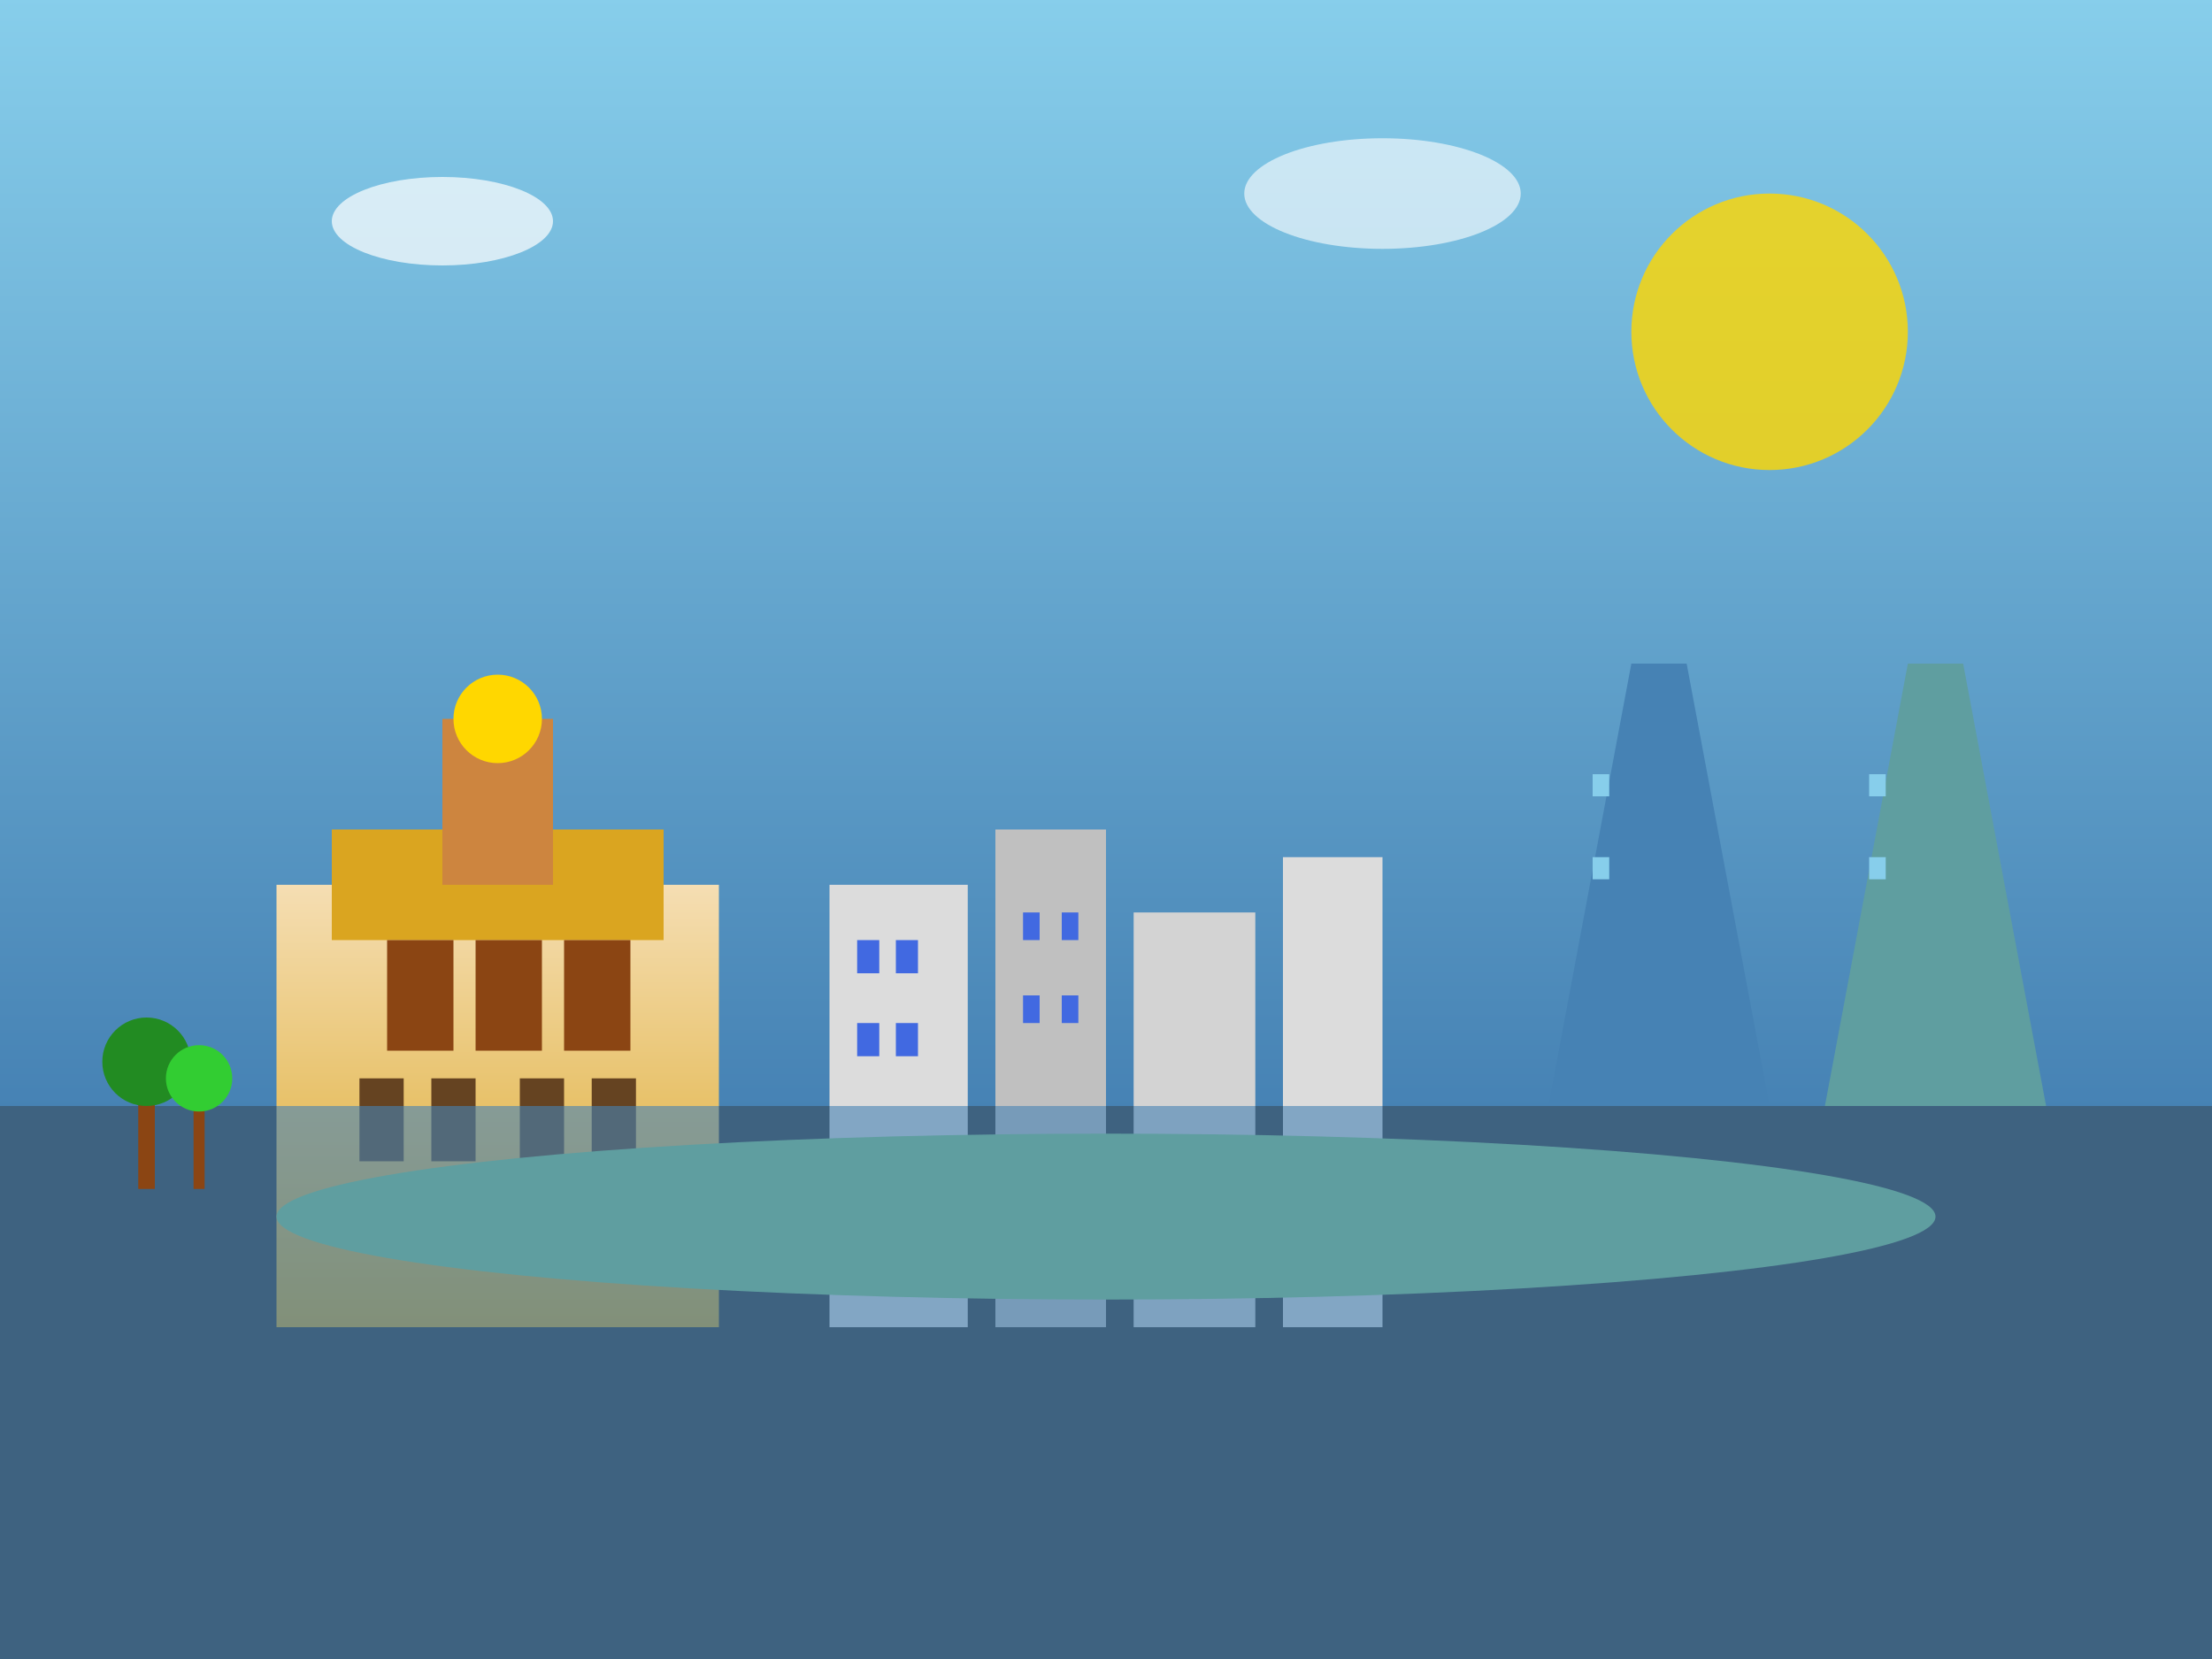
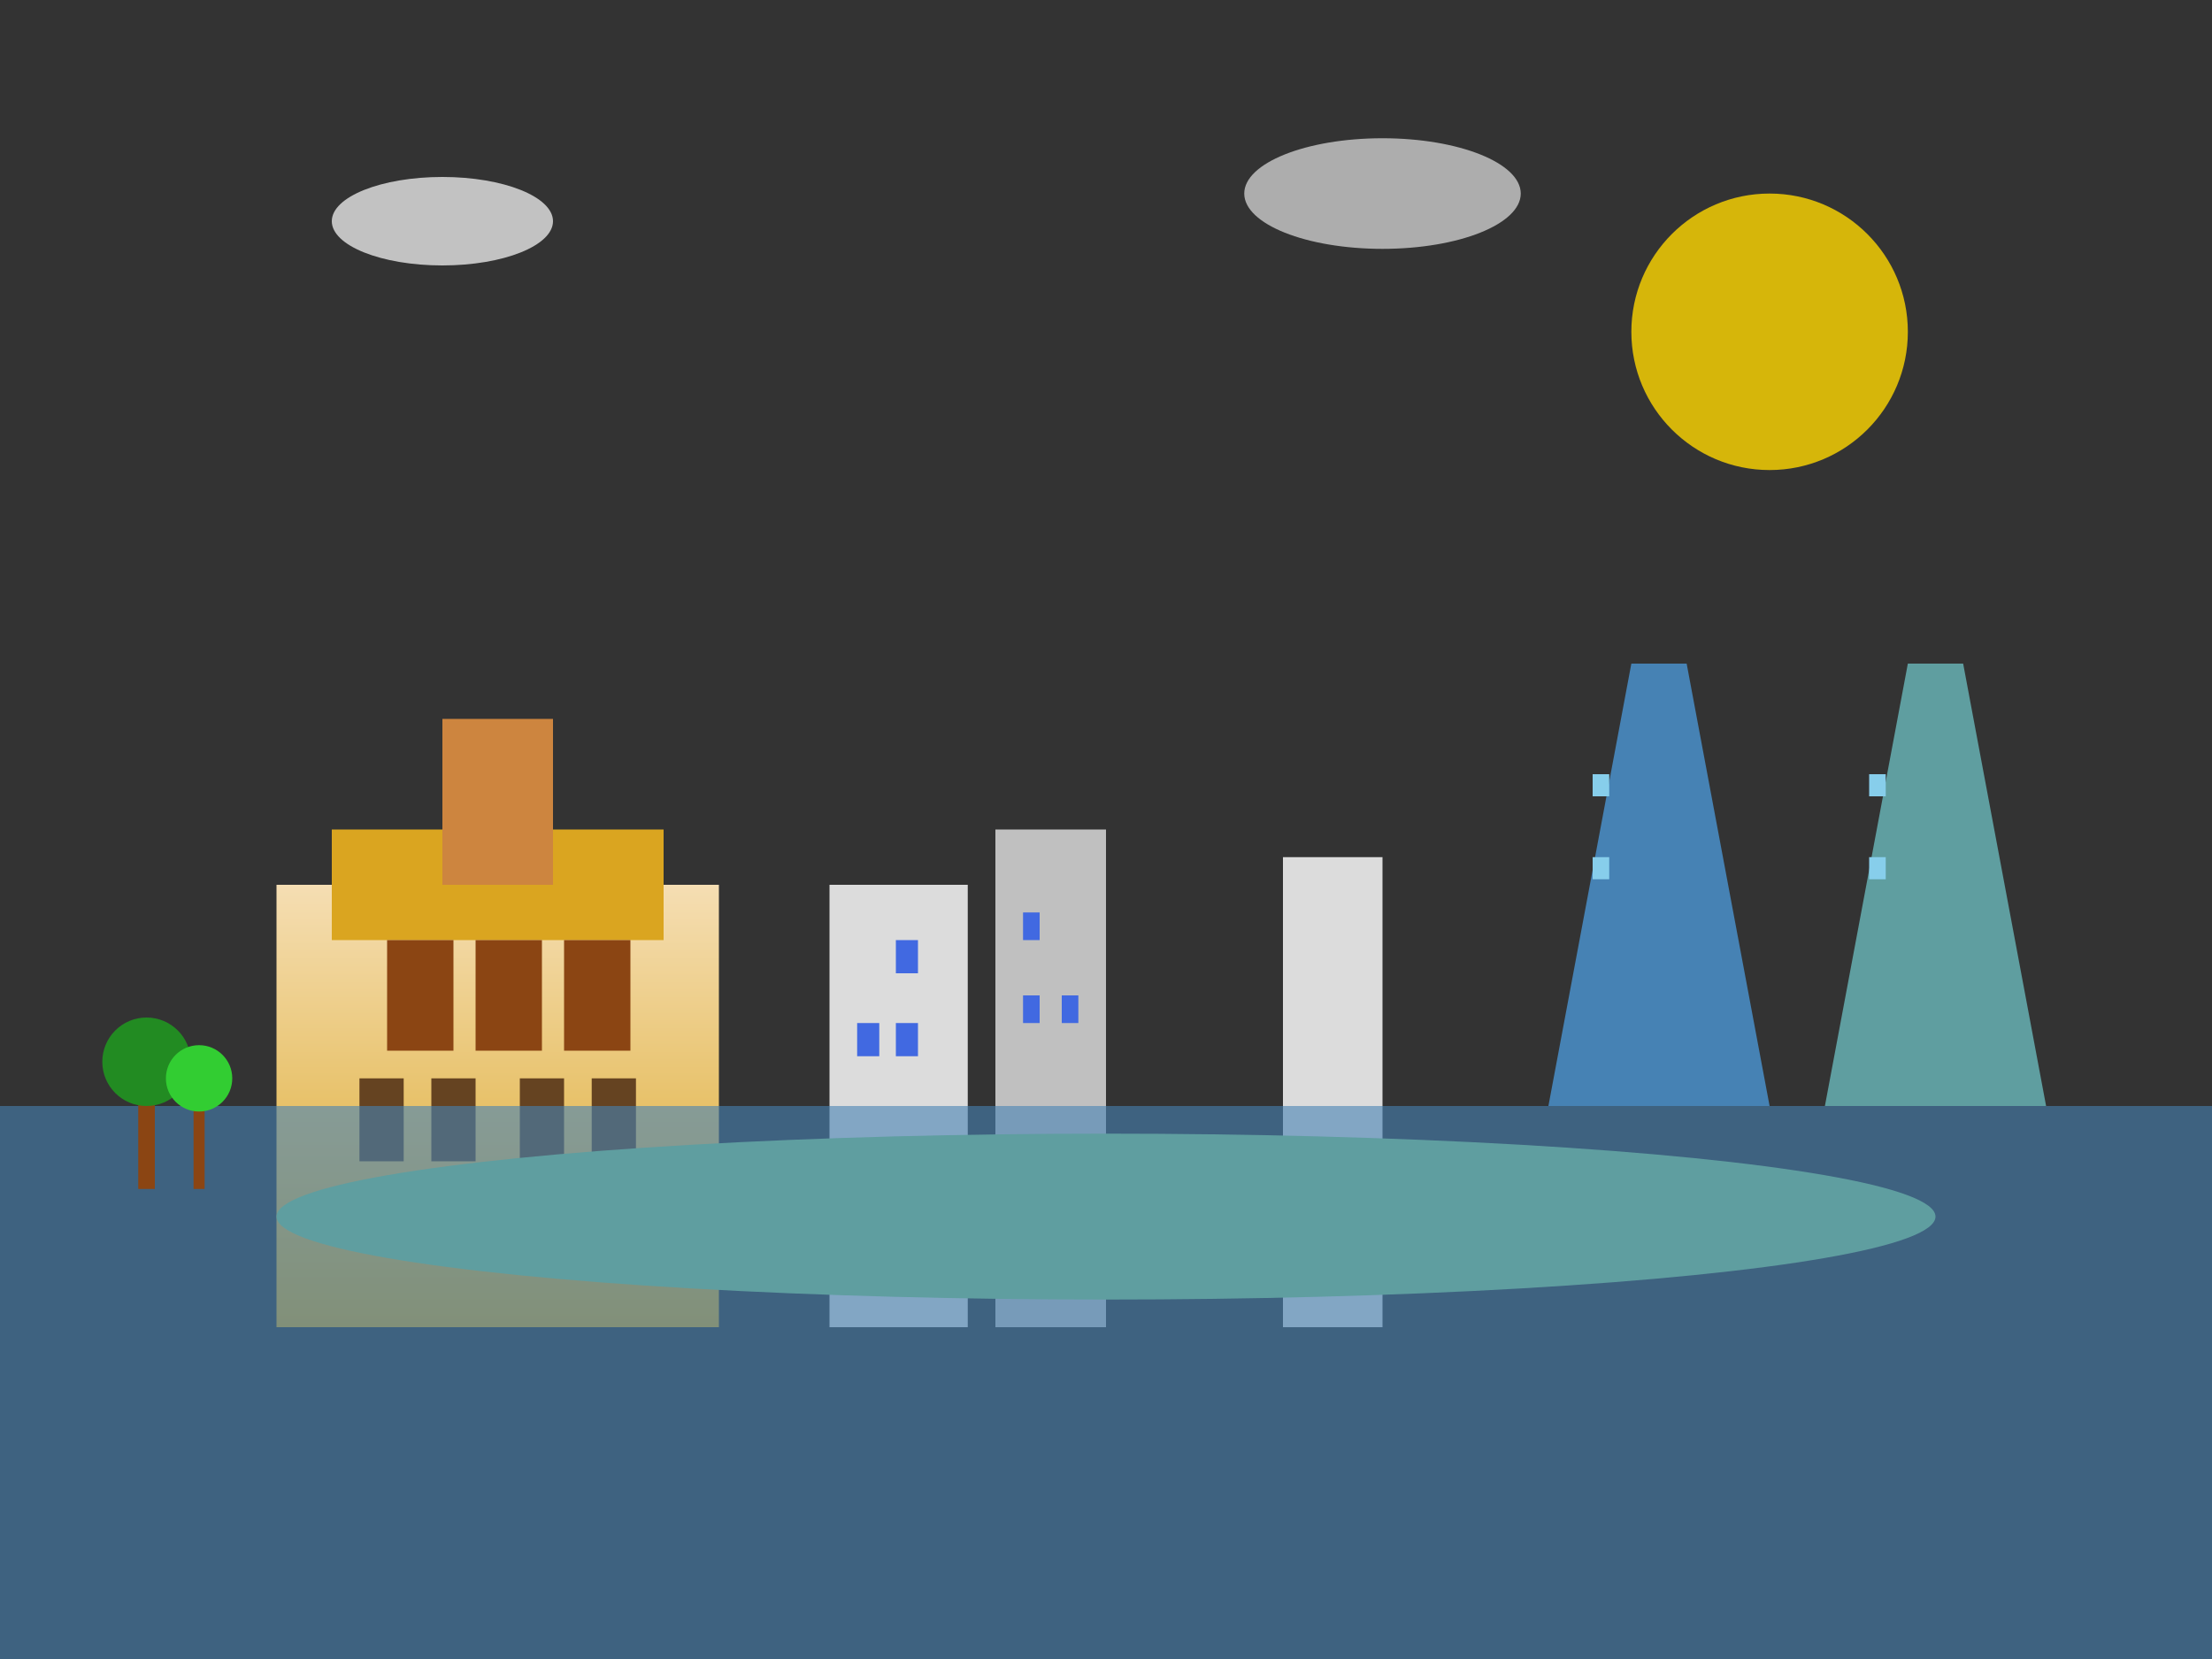
<svg xmlns="http://www.w3.org/2000/svg" viewBox="0 0 400 300">
  <rect x="0" y="0" width="400" height="300" fill="#333333" stroke="none" />
  <defs>
    <linearGradient id="madridSky" x1="0%" y1="0%" x2="0%" y2="100%">
      <stop offset="0%" style="stop-color:#87ceeb;stop-opacity:1" />
      <stop offset="100%" style="stop-color:#4682b4;stop-opacity:1" />
    </linearGradient>
    <linearGradient id="buildingGrad" x1="0%" y1="0%" x2="0%" y2="100%">
      <stop offset="0%" style="stop-color:#f5deb3;stop-opacity:1" />
      <stop offset="100%" style="stop-color:#daa520;stop-opacity:1" />
    </linearGradient>
  </defs>
-   <rect x="0" y="0" width="400" height="200" fill="url(#madridSky)" />
  <circle cx="320" cy="60" r="25" fill="#ffd700" opacity="0.8" />
  <g transform="translate(50, 120)">
    <rect x="0" y="40" width="80" height="80" fill="url(#buildingGrad)" />
    <rect x="10" y="30" width="60" height="20" fill="#daa520" />
    <rect x="20" y="50" width="12" height="20" fill="#8b4513" />
    <rect x="36" y="50" width="12" height="20" fill="#8b4513" />
    <rect x="52" y="50" width="12" height="20" fill="#8b4513" />
    <rect x="30" y="10" width="20" height="30" fill="#cd853f" />
-     <circle cx="40" cy="10" r="8" fill="#ffd700" />
    <rect x="15" y="75" width="8" height="15" fill="#654321" />
    <rect x="28" y="75" width="8" height="15" fill="#654321" />
    <rect x="44" y="75" width="8" height="15" fill="#654321" />
    <rect x="57" y="75" width="8" height="15" fill="#654321" />
  </g>
  <g transform="translate(150, 140)">
    <rect x="0" y="20" width="25" height="80" fill="#dcdcdc" />
    <rect x="30" y="10" width="20" height="90" fill="#c0c0c0" />
-     <rect x="55" y="25" width="22" height="75" fill="#d3d3d3" />
    <rect x="82" y="15" width="18" height="85" fill="#dcdcdc" />
-     <rect x="5" y="30" width="4" height="6" fill="#4169e1" />
    <rect x="12" y="30" width="4" height="6" fill="#4169e1" />
    <rect x="5" y="45" width="4" height="6" fill="#4169e1" />
    <rect x="12" y="45" width="4" height="6" fill="#4169e1" />
    <rect x="35" y="25" width="3" height="5" fill="#4169e1" />
-     <rect x="42" y="25" width="3" height="5" fill="#4169e1" />
    <rect x="35" y="40" width="3" height="5" fill="#4169e1" />
    <rect x="42" y="40" width="3" height="5" fill="#4169e1" />
  </g>
  <g transform="translate(280, 100)">
    <path d="M0 100 L15 20 L25 20 L40 100 Z" fill="#4682b4" />
    <path d="M50 100 L65 20 L75 20 L90 100 Z" fill="#5f9ea0" />
    <rect x="8" y="40" width="3" height="4" fill="#87ceeb" />
    <rect x="8" y="55" width="3" height="4" fill="#87ceeb" />
    <rect x="58" y="40" width="3" height="4" fill="#87ceeb" />
    <rect x="58" y="55" width="3" height="4" fill="#87ceeb" />
  </g>
  <rect x="0" y="200" width="400" height="100" fill="#4682b4" opacity="0.6" />
  <ellipse cx="200" cy="220" rx="150" ry="15" fill="#5f9ea0" />
  <g transform="translate(20, 180)">
    <rect x="5" y="15" width="3" height="20" fill="#8b4513" />
    <circle cx="6.5" cy="12" r="8" fill="#228b22" />
    <rect x="15" y="18" width="2" height="17" fill="#8b4513" />
    <circle cx="16" cy="15" r="6" fill="#32cd32" />
  </g>
  <ellipse cx="80" cy="40" rx="20" ry="8" fill="white" opacity="0.7" />
  <ellipse cx="250" cy="35" rx="25" ry="10" fill="white" opacity="0.6" />
</svg>